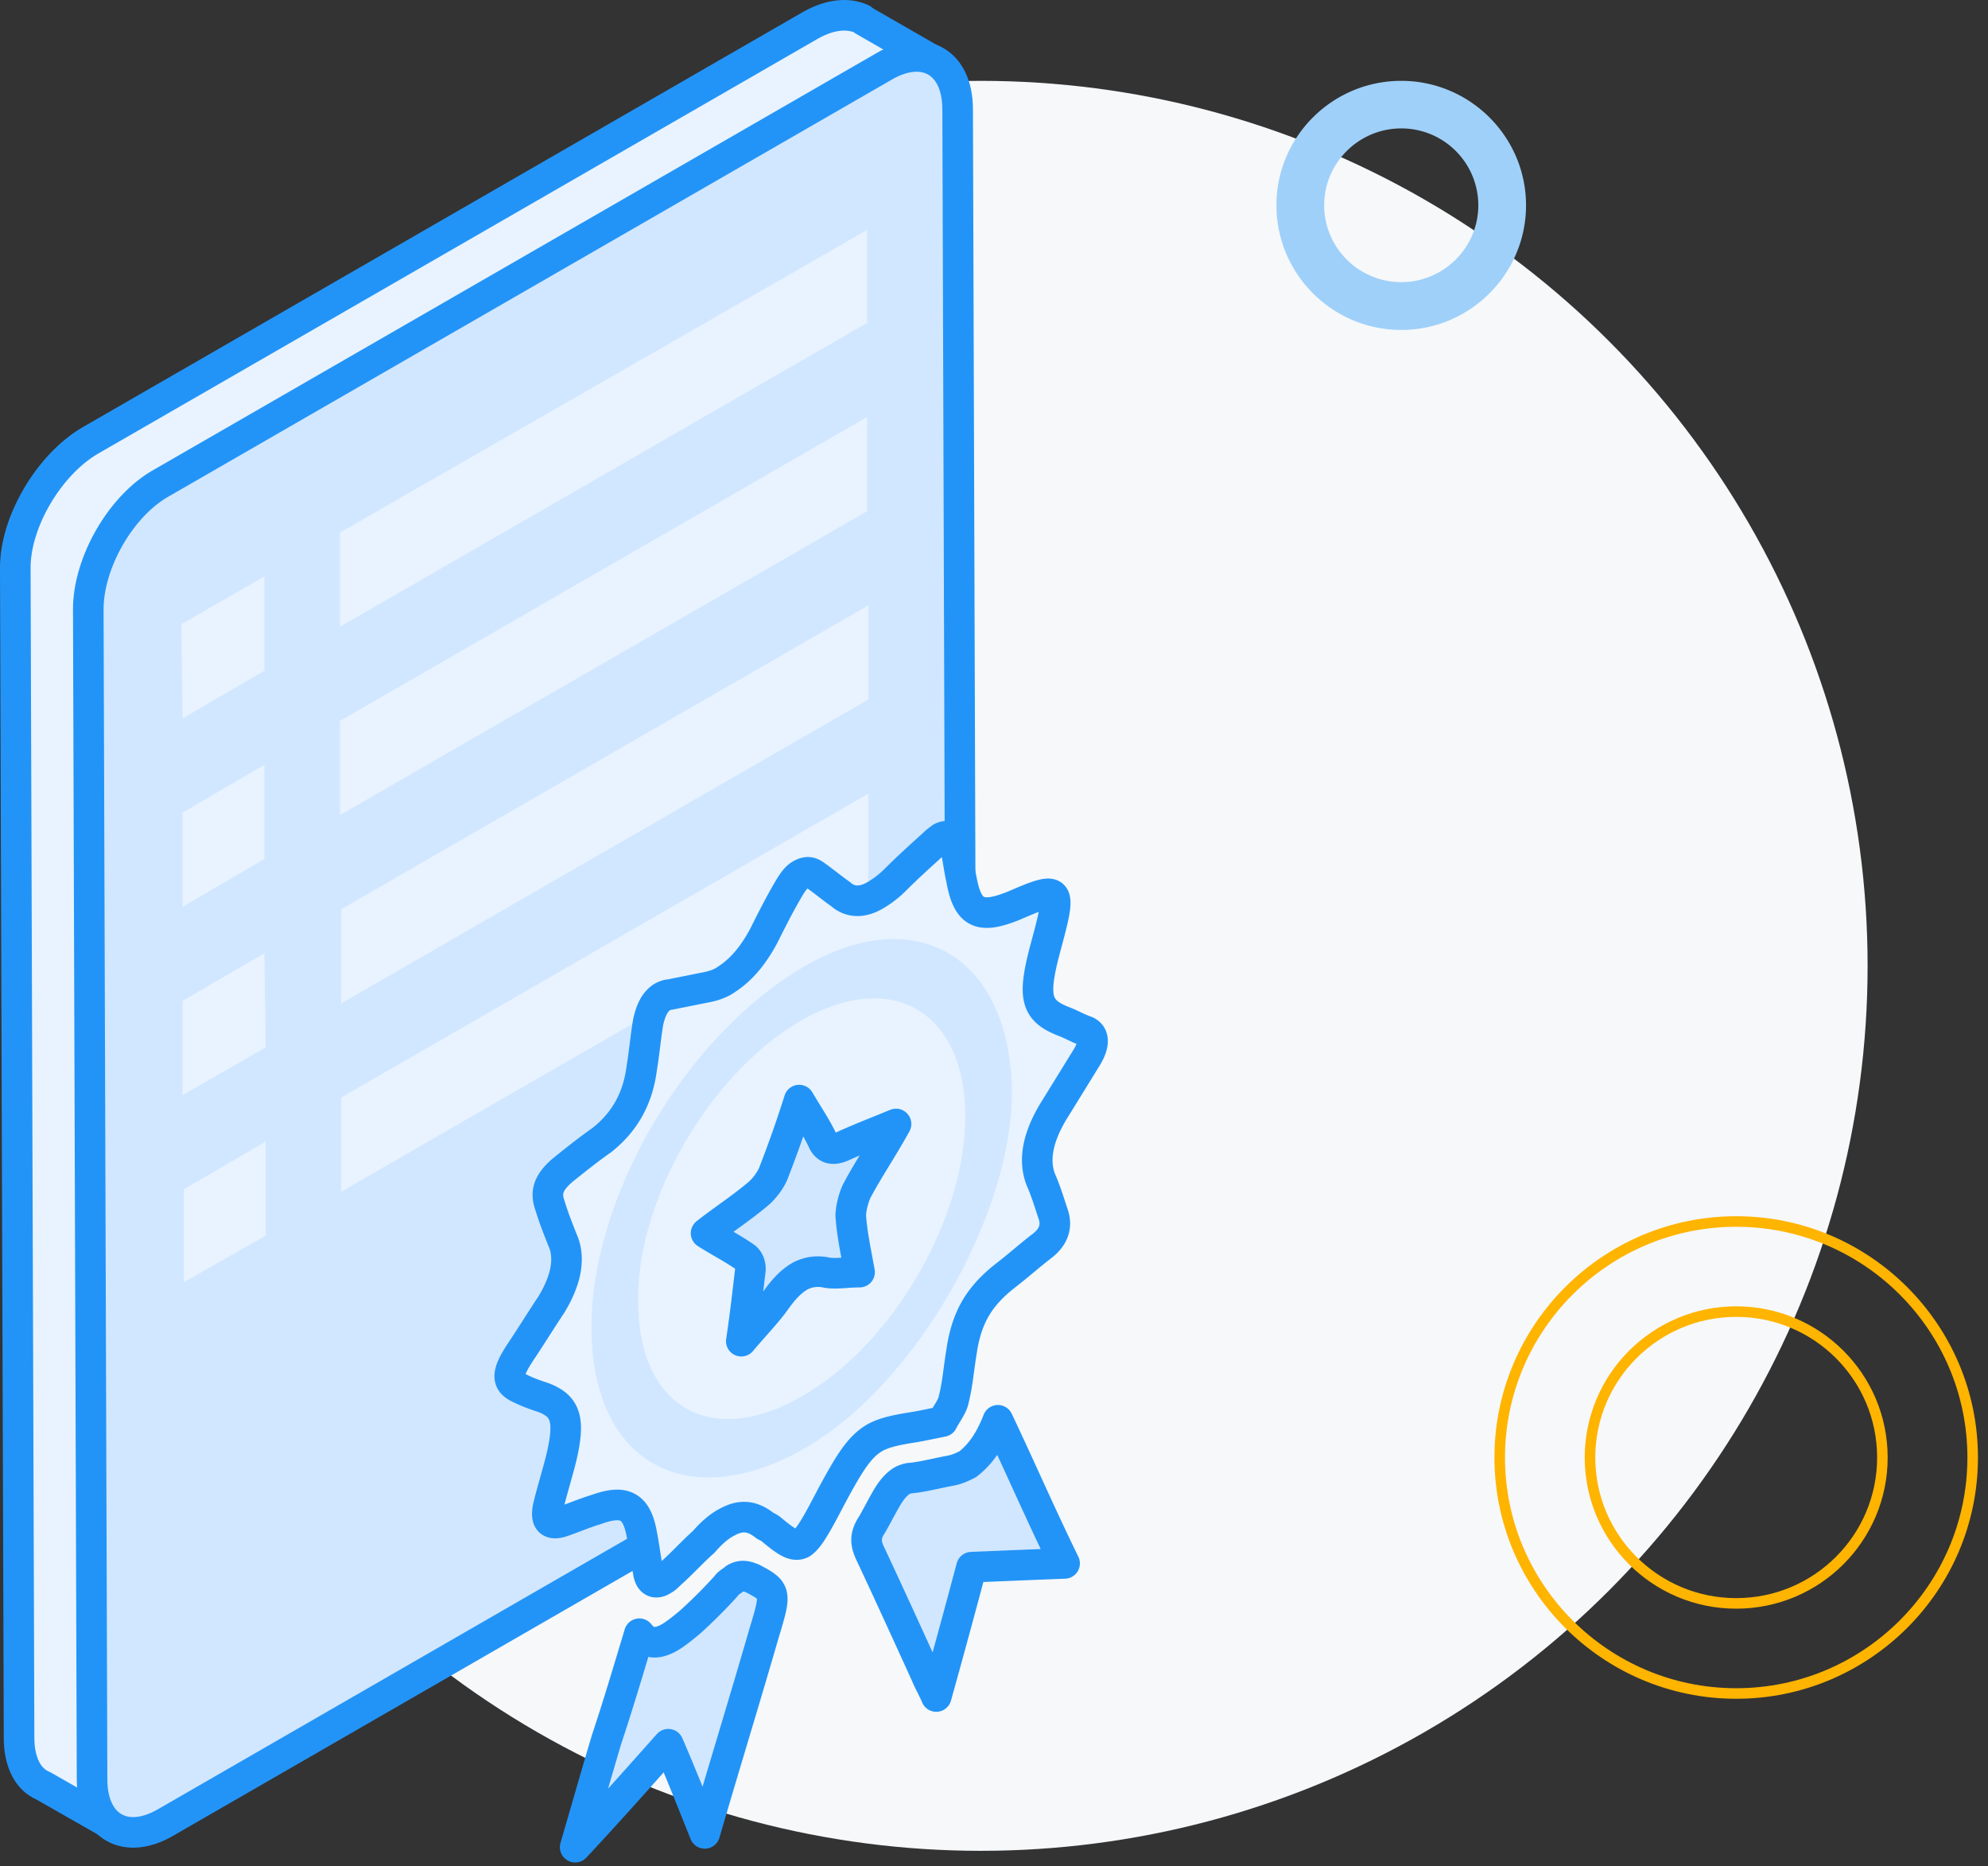
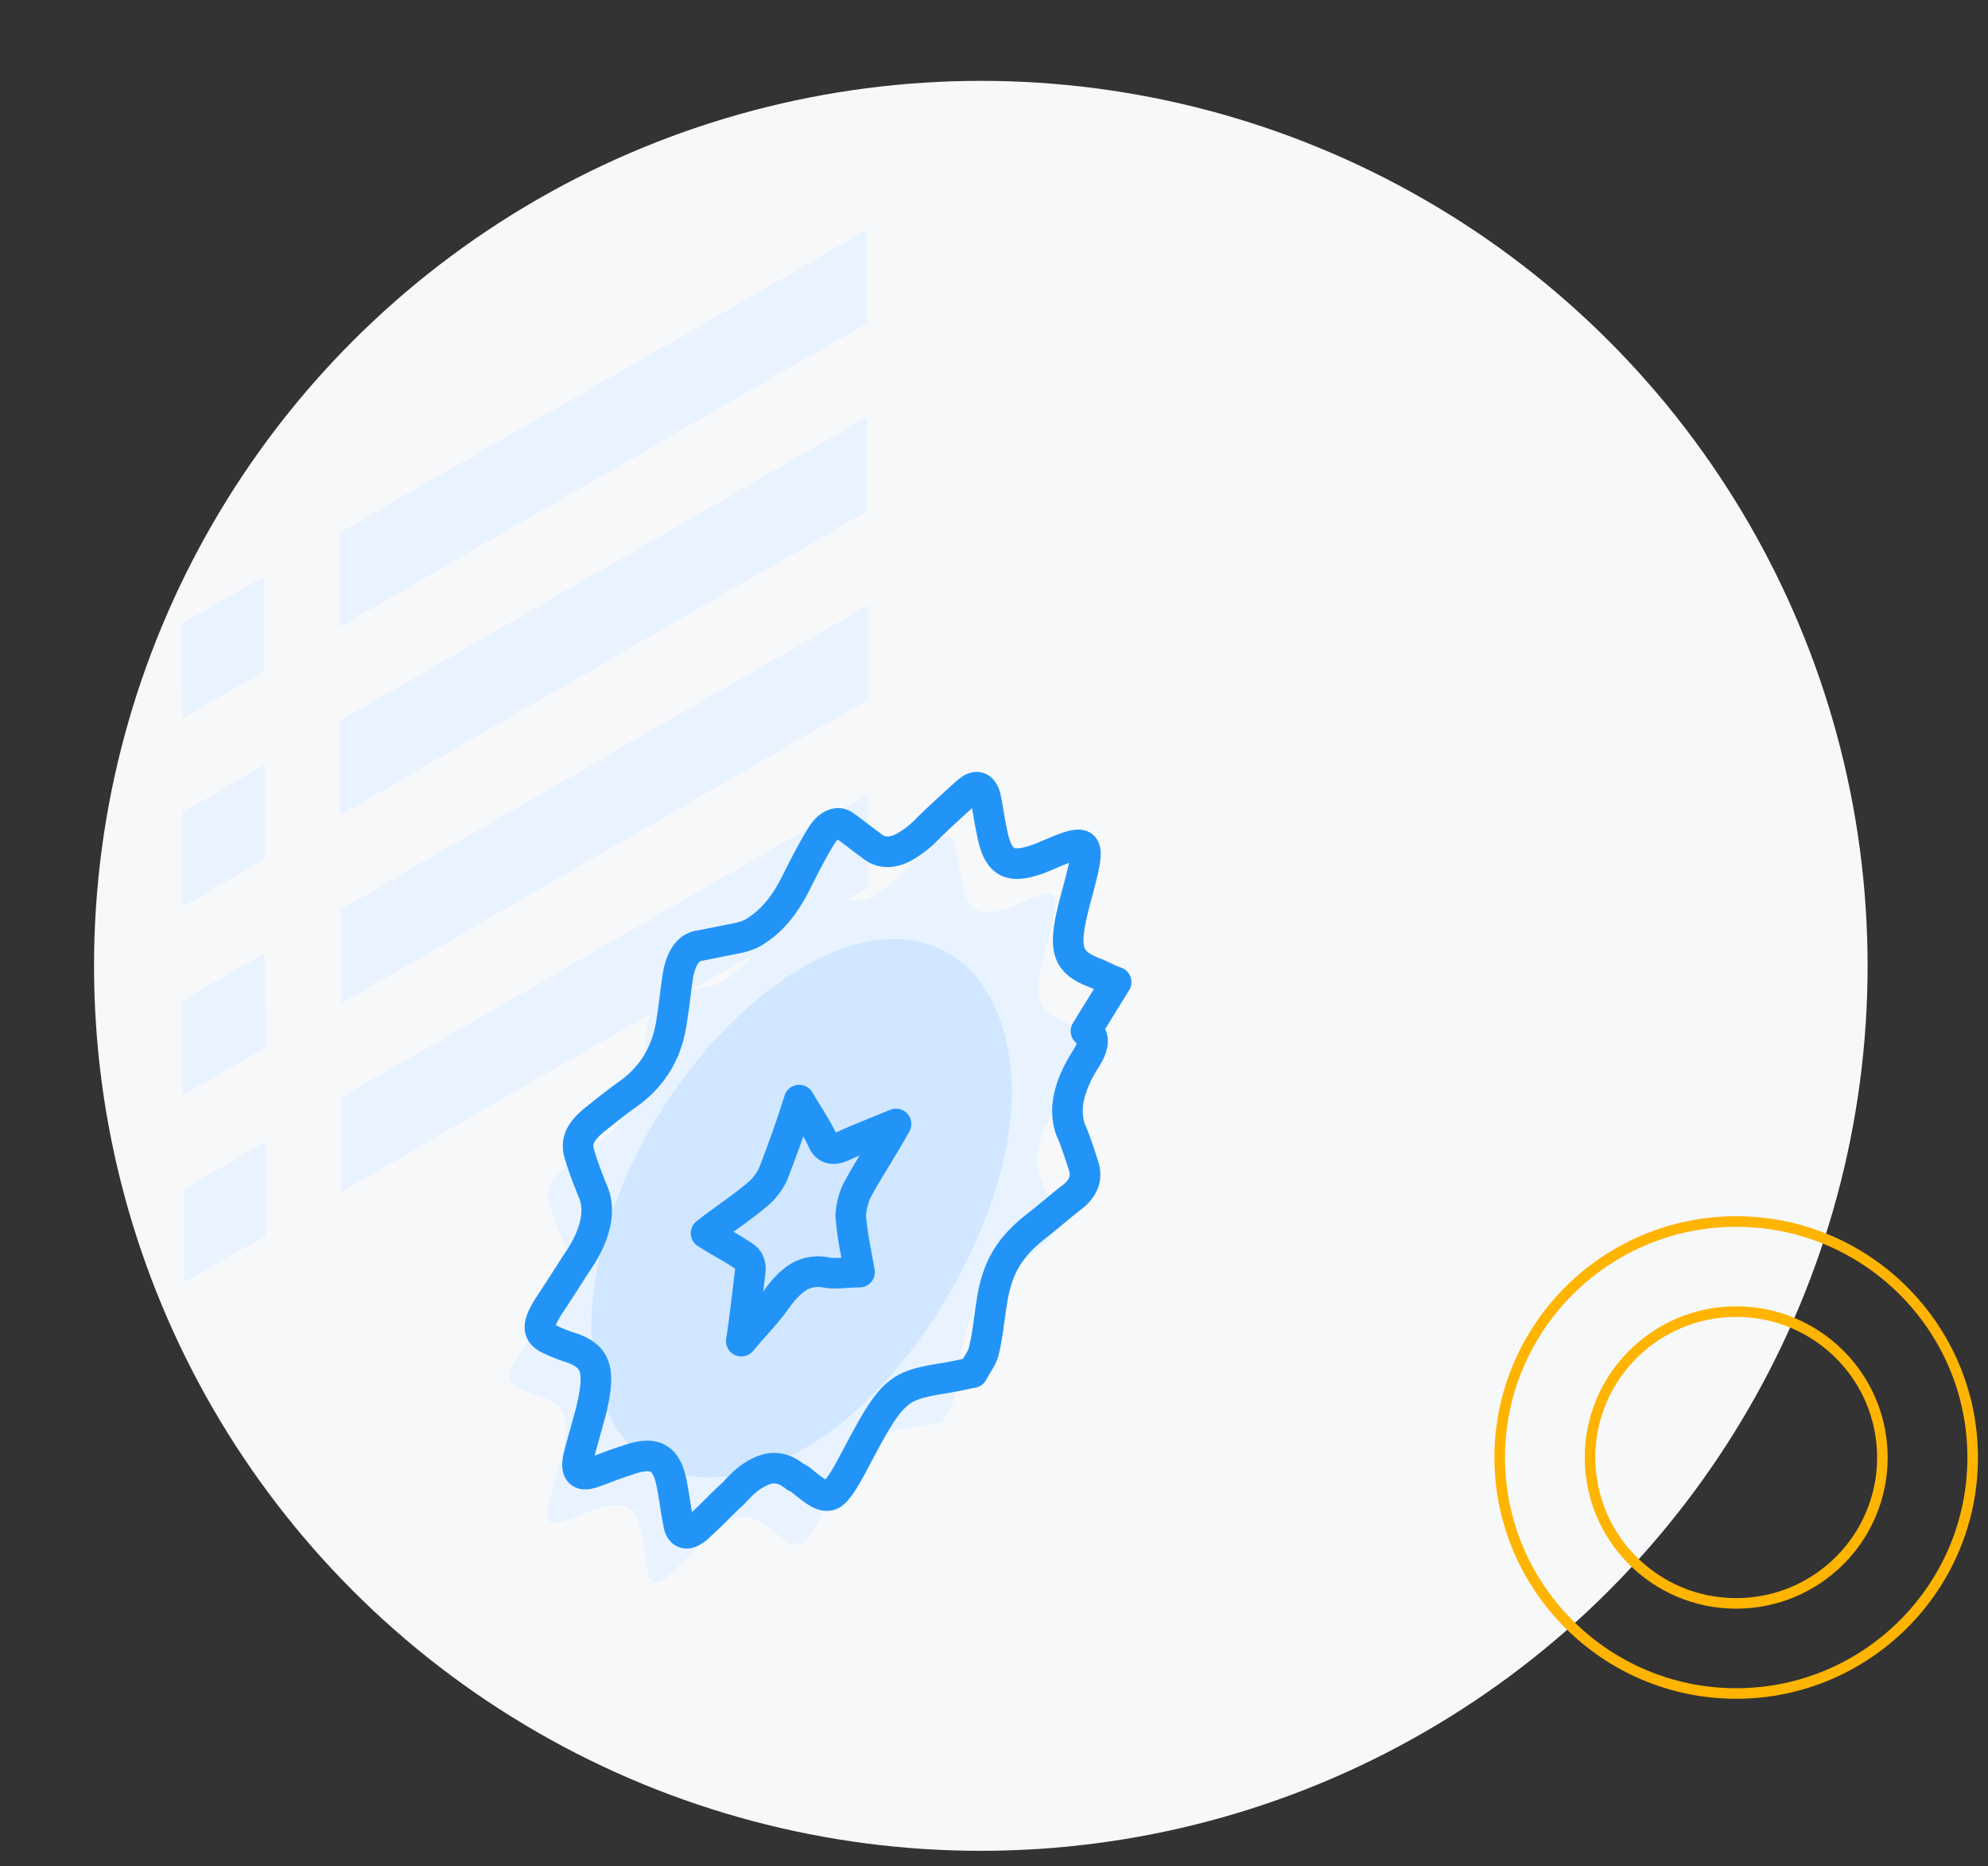
<svg xmlns="http://www.w3.org/2000/svg" width="130" height="122" viewBox="0 0 130 122" fill="none">
  <rect x="0" y="0" width="130" height="122" fill="#333333" stroke="none" />
  <ellipse cx="64.138" cy="63.143" rx="57.989" ry="57.857" fill="#F6F8FA" />
  <path d="M113.534 110.714c-8.526 0-15.464-6.922-15.464-15.428 0-8.507 6.938-15.429 15.464-15.429s15.464 6.922 15.464 15.429c0 8.506-6.938 15.428-15.464 15.428zm0-24.967c-5.262 0-9.56 4.271-9.56 9.539 0 5.267 4.281 9.538 9.56 9.538 5.28 0 9.56-4.271 9.56-9.538 0-5.268-4.28-9.539-9.56-9.539z" stroke="#FFB400" stroke-width=".69" stroke-miterlimit="10" />
-   <path d="M91.63 21.571c-4.495 0-8.161-3.655-8.161-8.15 0-4.496 3.666-8.136 8.16-8.136 4.495 0 8.162 3.656 8.162 8.136 0 4.48-3.652 8.15-8.161 8.15zm0-13.175c-2.778 0-5.04 2.256-5.04 5.024 0 2.77 2.262 5.025 5.04 5.025 2.777 0 5.04-2.256 5.04-5.024a5.03 5.03 0 00-5.04-5.025z" fill="#9FD0F9" />
-   <path d="M61.305 4.119l-4.854-2.791-.082-.082c-.905-.41-2.057-.329-3.373.41L5.854 28.826C3.221 30.386 1 34.08 1 37.116l.247 76.504c0 1.56.576 2.709 1.563 3.119l4.607 2.627 3.456-5.828 42.37-24.38c2.633-1.559 4.854-5.253 4.854-8.29l-.165-65.832 3.373-10.917z" fill="#E8F3FF" stroke="#2394F7" stroke-width="2" stroke-miterlimit="10" stroke-linecap="round" stroke-linejoin="round" />
-   <path d="M57.77 4.365c2.632-1.56 4.853-.328 4.853 2.79l.247 76.504c0 3.037-2.139 6.813-4.854 8.29L10.874 119.12c-2.632 1.559-4.854.328-4.854-2.791l-.247-76.503c0-3.038 2.14-6.813 4.854-8.291L57.77 4.365z" fill="#D1E7FF" stroke="#2394F7" stroke-width="2" stroke-miterlimit="10" stroke-linecap="round" stroke-linejoin="round" />
  <path d="M56.7 15.036v6.074L22.227 40.974v-6.156L56.7 15.036zm.077 36.855v6.157L22.305 77.912v-6.156L56.777 51.89zm0-12.312v6.156L22.305 65.6v-6.156l34.472-19.865zm-.078-12.313v6.157L22.227 53.287v-6.156l34.472-19.865zM17.29 37.69v6.157l-5.348 3.12-.083-6.157 5.43-3.12zm-.001 12.314v6.156l-5.348 3.12v-6.157l5.348-3.12zm0 12.312l.082 6.157-5.43 3.12v-6.157l5.348-3.12zm.081 12.314v6.156l-5.347 3.037v-6.074l5.348-3.12z" fill="#E8F3FF" />
  <path d="M52.341 61.578c8.474-4.843 15.303-.903 15.303 8.865 0 9.522-6.829 21.26-15.22 26.103-8.557 4.925-15.303.985-15.303-8.865 0-9.604 6.829-21.26 15.22-26.103z" fill="#D1E7FF" />
-   <path d="M52.344 66.75c5.923-3.448 10.777-.657 10.777 6.238 0 6.731-4.771 14.94-10.695 18.305-6.005 3.448-10.695.657-10.695-6.238-.082-6.649 4.69-14.858 10.613-18.305zm3.702 11.081c.74-1.395 1.646-2.708 2.55-4.35-1.398.575-2.467.985-3.537 1.477-.576.247-.987.165-1.234-.328-.411-.903-.987-1.724-1.563-2.709a75.116 75.116 0 01-1.645 4.68c-.165.492-.659 1.148-1.07 1.477-1.07.903-2.221 1.641-3.373 2.544.905.575 1.728.985 2.55 1.56.247.164.412.575.33.985-.165 1.395-.33 2.873-.577 4.515.823-.985 1.564-1.724 2.222-2.627.576-.821 1.07-1.314 1.645-1.642.494-.246.987-.328 1.563-.246.658.164 1.399 0 2.304 0-.247-1.395-.494-2.463-.576-3.694 0-.41.164-1.15.411-1.642z" fill="#E8F3FF" />
-   <path d="M65.256 92.853c1.48 3.119 2.797 6.156 4.36 9.357-2.14.082-4.114.165-6.088.247a710.17 710.17 0 01-2.304 8.454c-.246-.574-.493-.985-.658-1.395-1.234-2.709-2.468-5.418-3.702-8.044-.247-.575-.329-1.068.165-1.806.329-.575.576-1.067.905-1.642.329-.575.658-.985 1.07-1.231.164-.082.41-.164.575-.164.823-.083 1.728-.329 2.633-.493.411-.082.74-.246 1.07-.41.74-.575 1.398-1.396 1.974-2.873zm-23.447 13.954c.576.738 1.234.656 1.974.246.412-.246.823-.575 1.317-.985a32.62 32.62 0 002.386-2.381c.164-.246.41-.328.575-.492.412-.246.74-.164 1.152 0 1.563.821 1.563.903.74 3.612-1.234 4.268-2.55 8.537-3.866 13.051-.823-2.052-1.563-3.94-2.386-5.828-1.974 2.216-3.867 4.351-6.088 6.731.74-2.544 1.399-4.843 2.057-7.059.74-2.216 1.399-4.433 2.139-6.895z" fill="#D1E7FF" stroke="#2394F7" stroke-width="2" stroke-miterlimit="10" stroke-linecap="round" stroke-linejoin="round" />
  <path d="M71.016 67.406c.576.246.576.903 0 1.806l-1.974 3.201c-1.152 1.806-1.48 3.366-.987 4.679.329.739.576 1.56.822 2.298.247.74.083 1.478-.822 2.135-.74.574-1.481 1.23-2.222 1.805-1.81 1.396-2.632 2.791-2.961 5.09-.165.985-.247 2.052-.494 3.037-.082.492-.494.985-.74 1.477-.823.165-1.564.329-2.14.41-.987.165-1.727.33-2.303.657-.987.575-1.646 1.642-2.797 3.776-.988 1.888-1.481 2.791-1.975 3.12-.494.246-.987-.083-1.974-.903-.083-.082-.247-.165-.412-.247-.823-.656-1.563-.738-2.468-.246-.494.246-.987.657-1.563 1.313-.74.657-1.399 1.396-2.14 2.053-.164.164-.328.328-.493.41-.493.328-.905.164-.987-.575-.165-.738-.247-1.559-.412-2.38-.329-1.888-1.151-2.298-2.961-1.642-.823.247-1.563.575-2.304.821-.823.246-1.07-.164-.823-1.15.247-.984.576-2.051.823-3.036.576-2.463.33-3.366-1.152-3.94-.493-.164-.987-.329-1.48-.575-.988-.41-.988-.985 0-2.462.658-.985 1.316-2.052 1.974-3.038.905-1.477 1.234-2.873.823-4.022-.33-.82-.659-1.641-.905-2.462-.33-.903-.083-1.56.905-2.38.822-.657 1.645-1.314 2.468-1.889 1.563-1.231 2.386-2.79 2.633-4.76.164-.986.246-1.97.41-2.956.165-.738.412-1.313.906-1.641.164-.082.329-.165.494-.165l2.468-.492c.411-.082.905-.246 1.234-.493.905-.574 1.727-1.477 2.468-2.873.494-.985.987-1.97 1.563-2.955.33-.574.576-.903.905-1.067.33-.164.576-.164.905.082.576.41 1.07.821 1.645 1.232.659.574 1.481.574 2.386 0a6.48 6.48 0 001.234-.985c.823-.821 1.646-1.56 2.55-2.38.165-.165.33-.247.412-.33.494-.245.74 0 .905.493.165.74.247 1.478.412 2.217.411 2.298 1.234 2.626 3.455 1.723 3.044-1.313 3.126-1.23 2.057 2.71-.905 3.365-.658 4.186 1.316 4.924.412.165.823.41 1.316.575zM53.328 94.248c6.993-4.433 13.081-15.432 12.834-23.312-.329-8.537-6.335-11.903-13.492-7.799-.165.083-.247.165-.412.247-7.815 4.76-13.821 15.432-13.574 23.886.246 8.702 6.581 11.657 13.986 7.388a7.59 7.59 0 00.658-.41z" fill="#E8F3FF" />
-   <path d="M71.013 67.406c.575.246.575.903 0 1.806l-1.975 3.201c-1.152 1.806-1.48 3.366-.987 4.68.329.738.576 1.559.823 2.298.246.738.082 1.477-.823 2.134-.74.574-1.481 1.231-2.222 1.806-1.81 1.395-2.632 2.79-2.961 5.089-.165.985-.247 2.052-.494 3.037-.082.493-.494.985-.74 1.478-.823.164-1.564.328-2.14.41-.987.164-1.727.328-2.303.657-.987.574-1.646 1.641-2.797 3.776-.988 1.888-1.481 2.79-1.975 3.119-.493.246-.987-.082-1.974-.903-.083-.082-.247-.164-.412-.246-.822-.657-1.563-.74-2.468-.247-.493.247-.987.657-1.563 1.314-.74.656-1.399 1.395-2.14 2.052-.164.164-.328.328-.493.41-.493.329-.905.164-.987-.574-.165-.739-.247-1.56-.411-2.381-.33-1.888-1.152-2.298-2.962-1.642-.823.247-1.563.575-2.304.821-.822.247-1.07-.164-.822-1.149.246-.985.575-2.052.822-3.037.576-2.462.33-3.365-1.152-3.94-.493-.164-.987-.328-1.48-.575-.988-.41-.988-.985 0-2.462.658-.985 1.316-2.052 1.974-3.037.905-1.478 1.234-2.873.823-4.023-.33-.82-.658-1.641-.905-2.462-.33-.903-.083-1.56.905-2.38.822-.657 1.645-1.314 2.468-1.889 1.563-1.23 2.386-2.79 2.633-4.76.164-.985.246-1.97.411-2.955.165-.74.411-1.314.905-1.642.165-.082.329-.164.494-.164l2.468-.493c.411-.082.905-.246 1.234-.492.905-.575 1.728-1.478 2.468-2.873.494-.985.987-1.97 1.563-2.955.33-.575.576-.903.905-1.068.33-.164.576-.164.905.083.576.41 1.07.82 1.646 1.23.658.575 1.48.575 2.386 0a6.488 6.488 0 001.233-.984c.823-.821 1.646-1.56 2.551-2.38.164-.165.33-.247.411-.329.494-.246.74 0 .905.493.165.738.247 1.477.412 2.216.411 2.298 1.234 2.627 3.455 1.724 3.044-1.314 3.127-1.232 2.057 2.709-.905 3.365-.658 4.186 1.316 4.925.412.164.823.41 1.317.574z" stroke="#2394F7" stroke-width="2" stroke-miterlimit="10" stroke-linecap="round" stroke-linejoin="round" />
+   <path d="M71.013 67.406c.575.246.575.903 0 1.806c-1.152 1.806-1.48 3.366-.987 4.68.329.738.576 1.559.823 2.298.246.738.082 1.477-.823 2.134-.74.574-1.481 1.231-2.222 1.806-1.81 1.395-2.632 2.79-2.961 5.089-.165.985-.247 2.052-.494 3.037-.082.493-.494.985-.74 1.478-.823.164-1.564.328-2.14.41-.987.164-1.727.328-2.303.657-.987.574-1.646 1.641-2.797 3.776-.988 1.888-1.481 2.79-1.975 3.119-.493.246-.987-.082-1.974-.903-.083-.082-.247-.164-.412-.246-.822-.657-1.563-.74-2.468-.247-.493.247-.987.657-1.563 1.314-.74.656-1.399 1.395-2.14 2.052-.164.164-.328.328-.493.41-.493.329-.905.164-.987-.574-.165-.739-.247-1.56-.411-2.381-.33-1.888-1.152-2.298-2.962-1.642-.823.247-1.563.575-2.304.821-.822.247-1.07-.164-.822-1.149.246-.985.575-2.052.822-3.037.576-2.462.33-3.365-1.152-3.94-.493-.164-.987-.328-1.48-.575-.988-.41-.988-.985 0-2.462.658-.985 1.316-2.052 1.974-3.037.905-1.478 1.234-2.873.823-4.023-.33-.82-.658-1.641-.905-2.462-.33-.903-.083-1.56.905-2.38.822-.657 1.645-1.314 2.468-1.889 1.563-1.23 2.386-2.79 2.633-4.76.164-.985.246-1.97.411-2.955.165-.74.411-1.314.905-1.642.165-.082.329-.164.494-.164l2.468-.493c.411-.082.905-.246 1.234-.492.905-.575 1.728-1.478 2.468-2.873.494-.985.987-1.97 1.563-2.955.33-.575.576-.903.905-1.068.33-.164.576-.164.905.083.576.41 1.07.82 1.646 1.23.658.575 1.48.575 2.386 0a6.488 6.488 0 001.233-.984c.823-.821 1.646-1.56 2.551-2.38.164-.165.33-.247.411-.329.494-.246.74 0 .905.493.165.738.247 1.477.412 2.216.411 2.298 1.234 2.627 3.455 1.724 3.044-1.314 3.127-1.232 2.057 2.709-.905 3.365-.658 4.186 1.316 4.925.412.164.823.41 1.317.574z" stroke="#2394F7" stroke-width="2" stroke-miterlimit="10" stroke-linecap="round" stroke-linejoin="round" />
  <path d="M56.044 77.831c.74-1.395 1.645-2.709 2.55-4.35-1.398.574-2.468.985-3.537 1.477-.576.246-.987.164-1.234-.328-.412-.903-.987-1.724-1.563-2.71a75.119 75.119 0 01-1.646 4.68c-.164.492-.658 1.149-1.07 1.477-1.069.903-2.22 1.642-3.372 2.545.905.575 1.728.985 2.55 1.56.247.164.411.574.33.984-.165 1.396-.33 2.874-.577 4.515.823-.985 1.563-1.724 2.222-2.626.575-.821 1.07-1.314 1.645-1.642.494-.246.987-.328 1.563-.246.658.164 1.399 0 2.304 0-.247-1.396-.494-2.463-.576-3.694 0-.41.164-1.15.411-1.642z" stroke="#2394F7" stroke-width="2" stroke-miterlimit="10" stroke-linecap="round" stroke-linejoin="round" />
</svg>